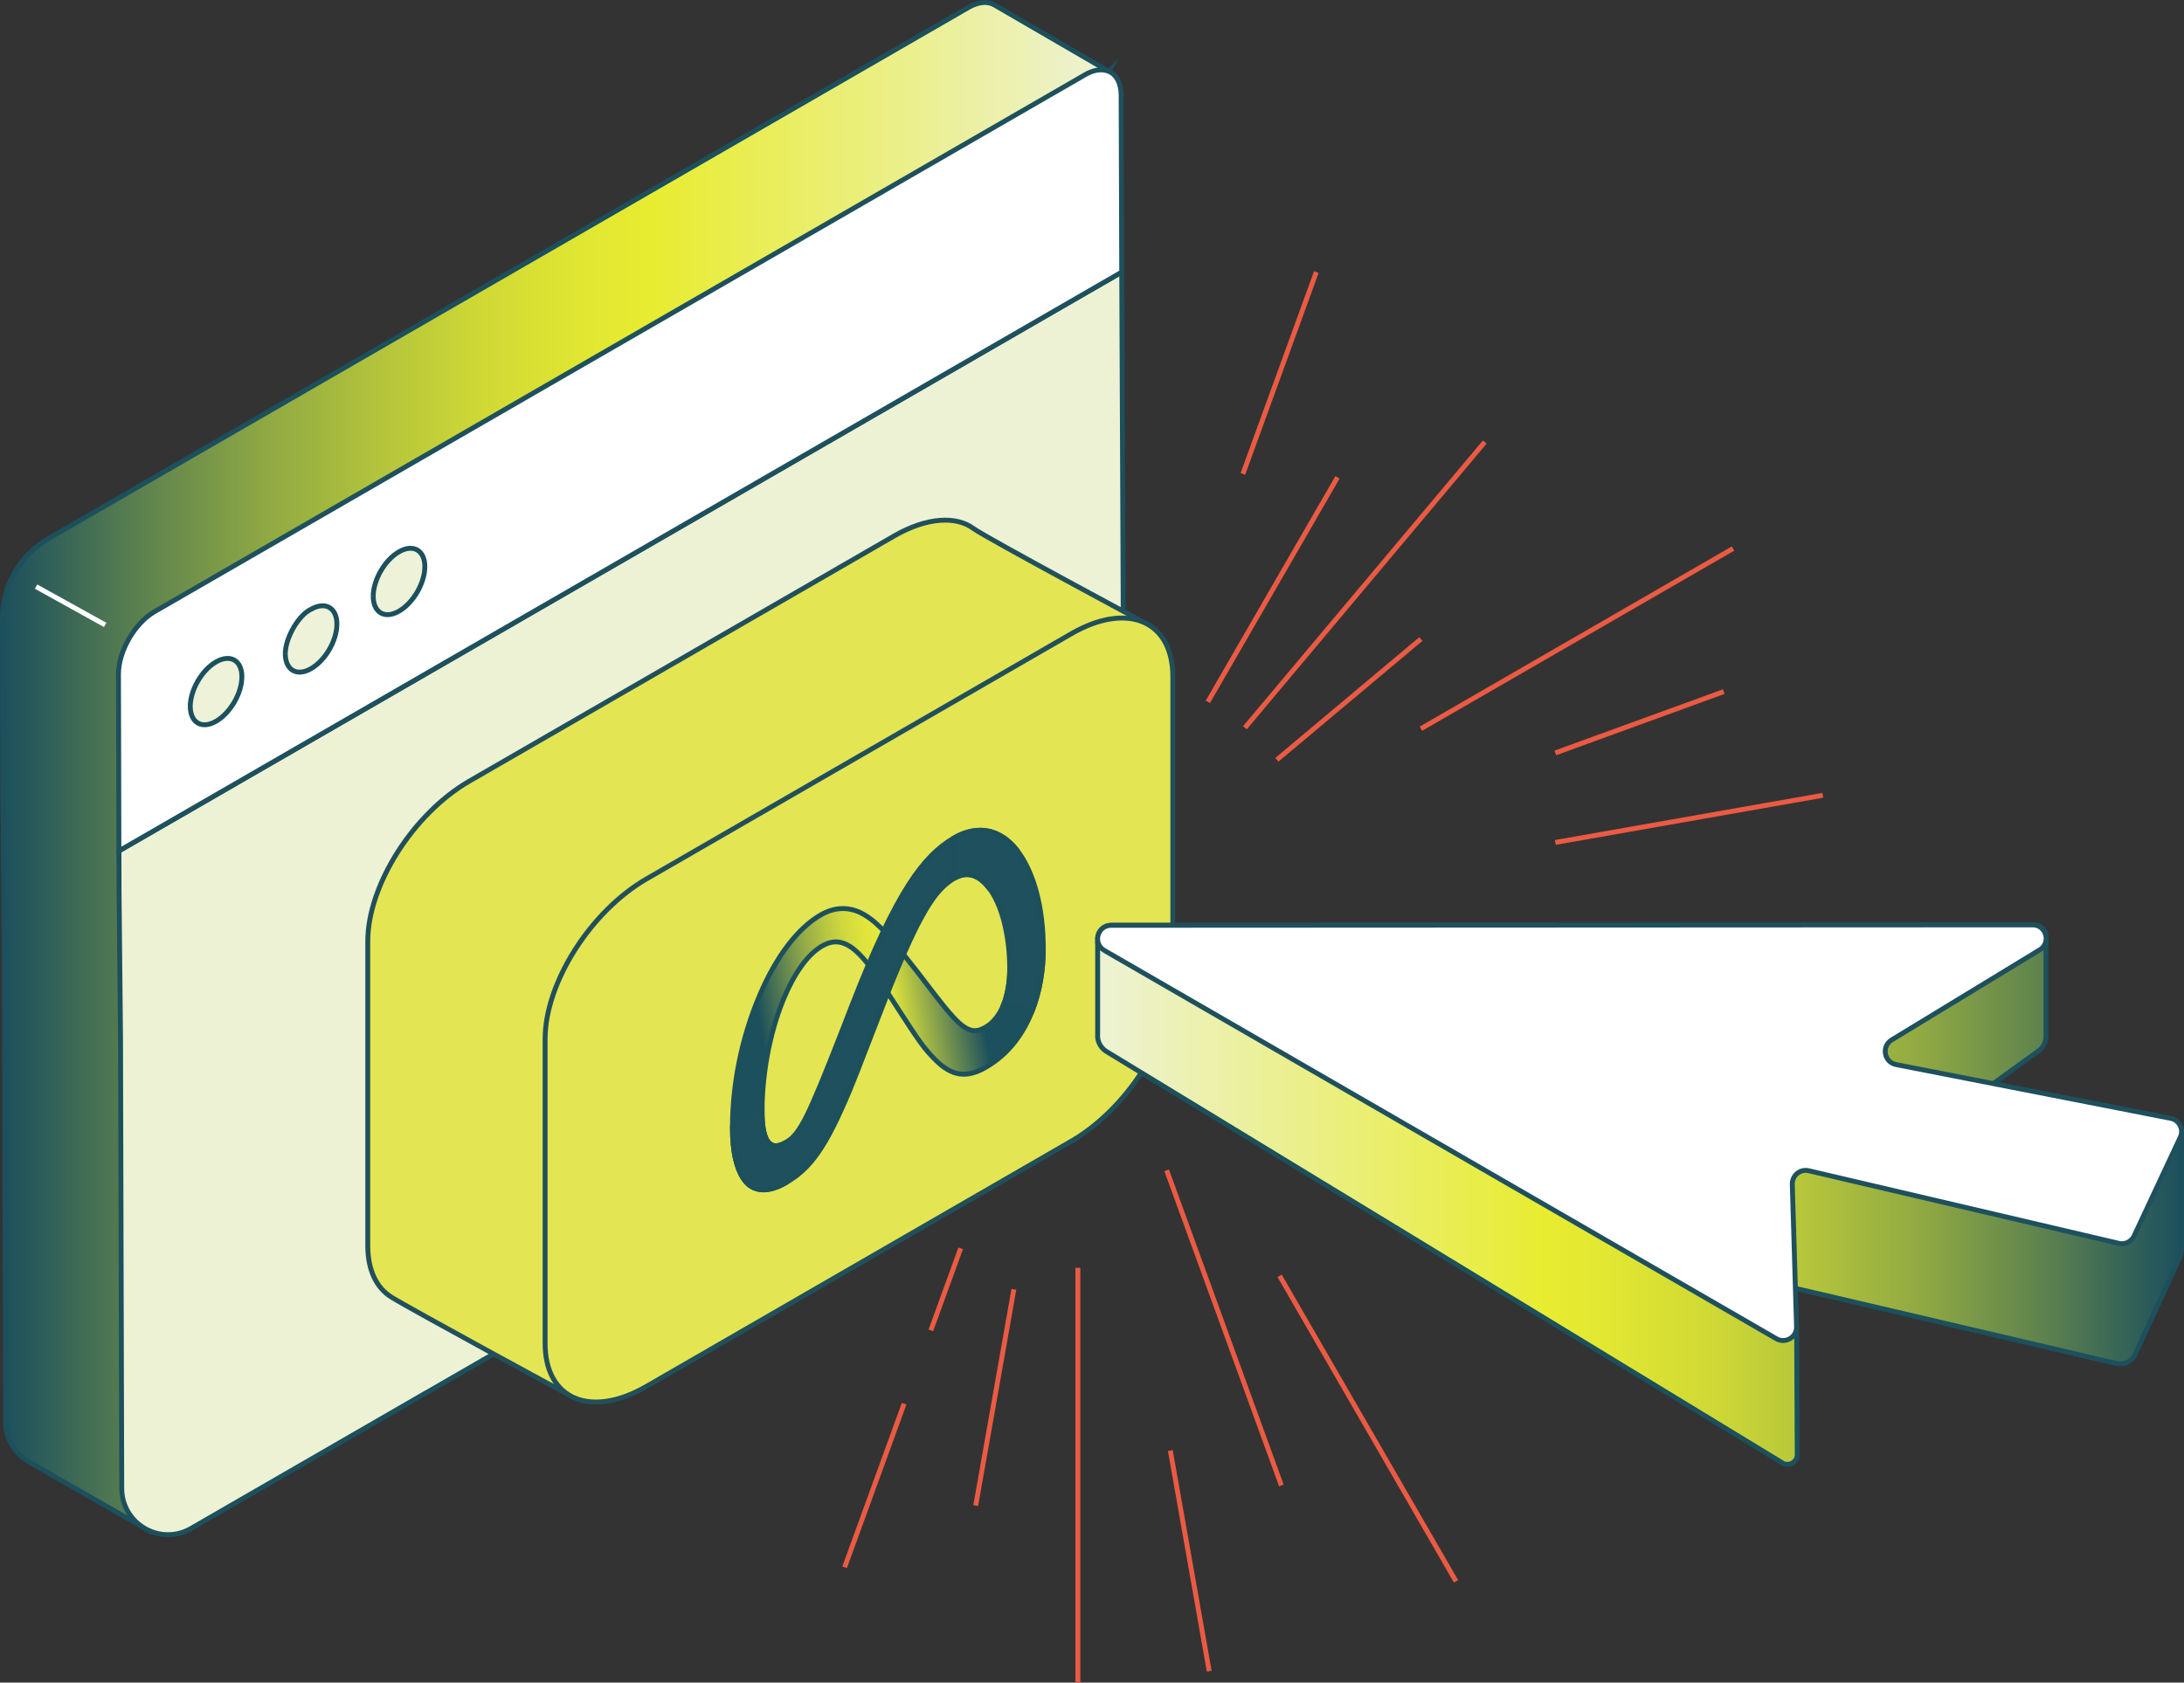
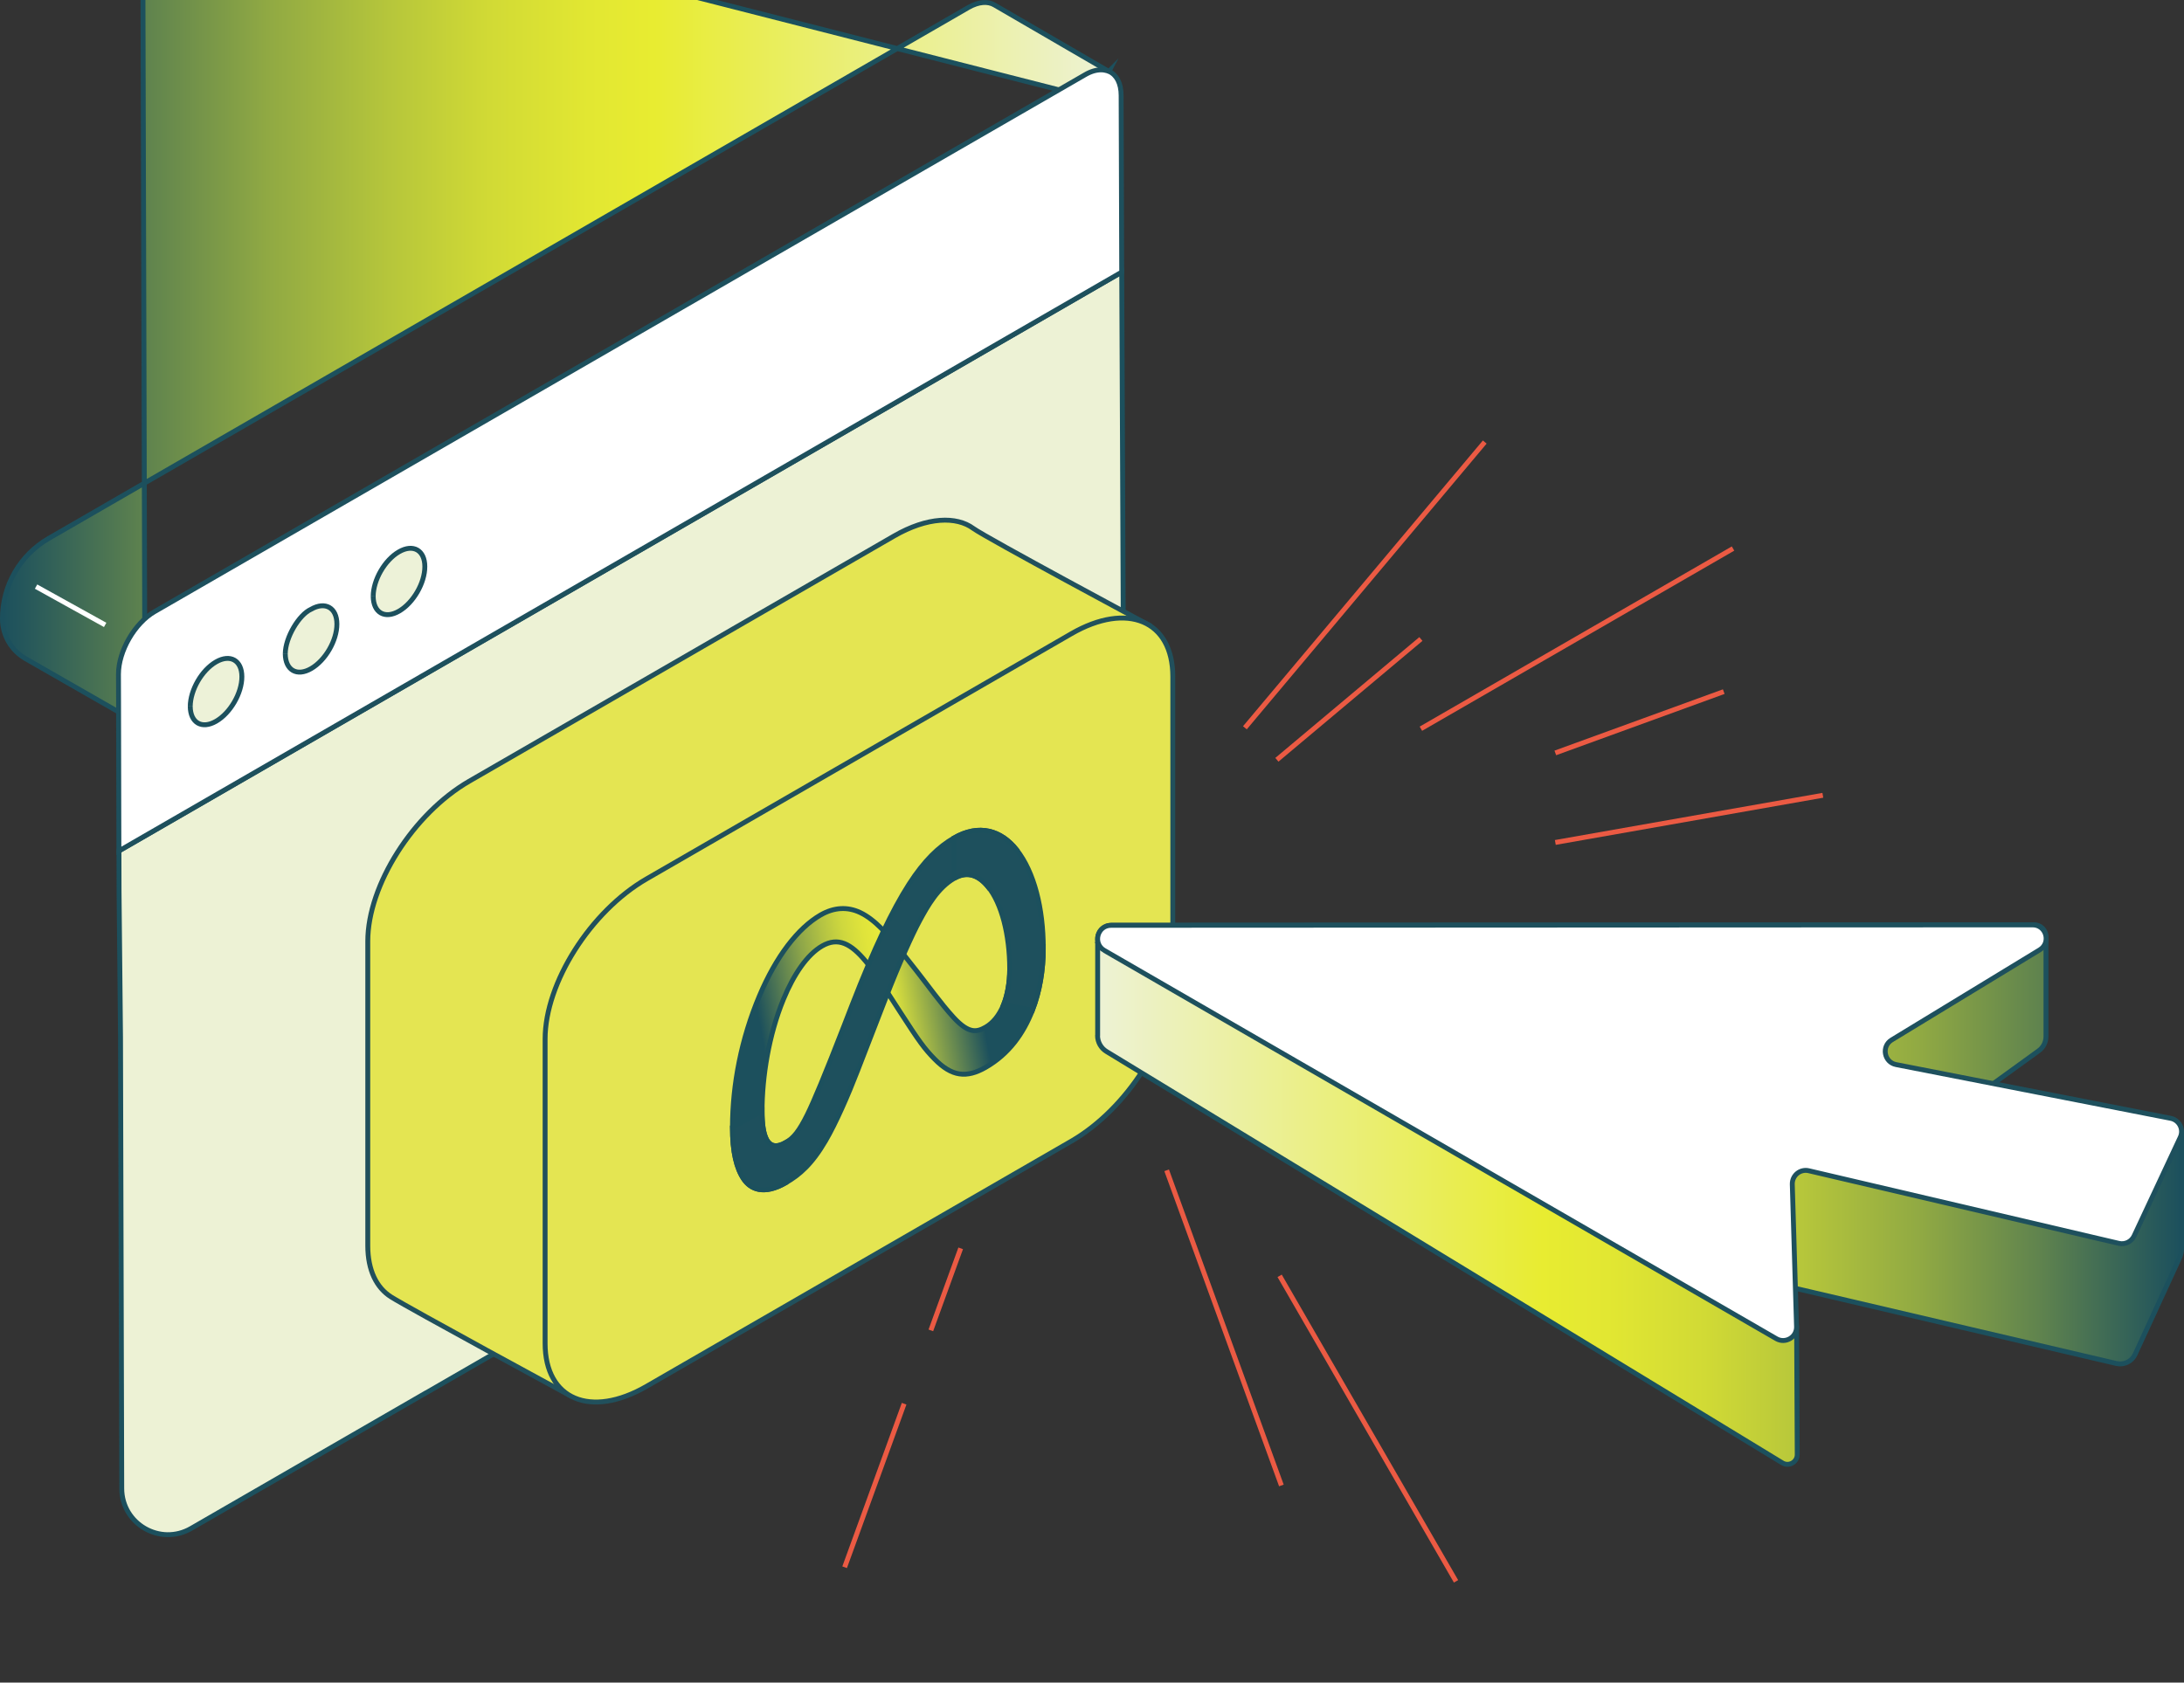
<svg xmlns="http://www.w3.org/2000/svg" xmlns:xlink="http://www.w3.org/1999/xlink" id="Layer_2" data-name="Layer 2" viewBox="0 0 446.33 343.95">
  <rect x="0" y="0" width="446.33" height="343.95" fill="#333333" stroke="none" />
  <defs>
    <style> .cls-1 { fill: url(#linear-gradient-3); stroke-linecap: round; stroke-linejoin: round; } .cls-1, .cls-2, .cls-3, .cls-4, .cls-5, .cls-6 { stroke: #1c505d; } .cls-2 { fill: url(#linear-gradient-2); } .cls-2, .cls-7, .cls-8, .cls-3, .cls-4, .cls-5, .cls-9, .cls-10, .cls-6 { stroke-miterlimit: 10; } .cls-7 { fill: #e4e552; stroke: #21505c; } .cls-8 { fill: #fff; stroke: #1e505d; } .cls-3 { fill: #edf2d8; } .cls-4 { fill: #edf2d5; } .cls-5 { fill: #1e505d; } .cls-9 { stroke: #eb5a43; } .cls-9, .cls-10 { fill: none; } .cls-10 { stroke: #fff; } .cls-11 { isolation: isolate; } .cls-6 { fill: url(#linear-gradient); } </style>
    <linearGradient id="linear-gradient" x1="-9516.53" y1="156.63" x2="-9742.64" y2="156.63" gradientTransform="translate(9743.14)" gradientUnits="userSpaceOnUse">
      <stop offset="0" stop-color="#edf2d5" />
      <stop offset=".41" stop-color="#e8ec31" />
      <stop offset=".47" stop-color="#e2e732" />
      <stop offset=".56" stop-color="#d1da35" />
      <stop offset=".65" stop-color="#b6c63b" />
      <stop offset=".76" stop-color="#90a943" />
      <stop offset=".87" stop-color="#5f834e" />
      <stop offset=".98" stop-color="#25575b" />
      <stop offset="1" stop-color="#1c505d" />
    </linearGradient>
    <linearGradient id="linear-gradient-2" x1="8339.97" y1="205.44" x2="8408.37" y2="217.5" gradientTransform="translate(8555.23) rotate(-180) scale(1 -1)" gradientUnits="userSpaceOnUse">
      <stop offset=".21" stop-color="#1c505d" />
      <stop offset=".47" stop-color="#e6e93b" />
      <stop offset=".51" stop-color="#e0e43b" />
      <stop offset=".57" stop-color="#cfd83e" />
      <stop offset=".63" stop-color="#b4c343" />
      <stop offset=".7" stop-color="#8ea649" />
      <stop offset=".77" stop-color="#5d8151" />
      <stop offset=".85" stop-color="#23555b" />
      <stop offset=".86" stop-color="#1c505d" />
    </linearGradient>
    <linearGradient id="linear-gradient-3" x1="224.3" y1="244.19" x2="445.83" y2="244.19" gradientTransform="matrix(1,0,0,1,0,0)" xlink:href="#linear-gradient" />
  </defs>
  <g id="Layer_1-2" data-name="Layer 1">
    <g>
      <g>
-         <path class="cls-6" d="m226.61,14.6l-23.39-13.59c-1.34-.79-3.22-.67-5.28.5L9.95,110.06c-5.86,3.39-9.47,9.65-9.45,16.42l.07,33.68.32,38.11.26,92.37c0,3.36,1.8,6.46,4.7,8.15l24.43,13.99-.49-178.08L223.68,20.22l2.94-5.63Z" />
+         <path class="cls-6" d="m226.61,14.6l-23.39-13.59c-1.34-.79-3.22-.67-5.28.5L9.95,110.06c-5.86,3.39-9.47,9.65-9.45,16.42c0,3.36,1.8,6.46,4.7,8.15l24.43,13.99-.49-178.08L223.68,20.22l2.94-5.63Z" />
        <path class="cls-4" d="m86.82,284.87l135.63-78.31c4.09-2.36,7.39-8.11,7.39-12.8l-.6-138.14L31.92,169.55l-7.61,4.39.02,8.28.3,29.82.25,92.23c.02,7.27,7.89,11.8,14.18,8.16l47.75-27.57Z" />
        <path class="cls-8" d="m24.21,137.82l.02,5.78.05,22.4.02,7.94,7.61-4.39L229.24,55.62l-.12-36.09c0-2.51-.94-4.22-2.43-4.91-.02,0-.05-.02-.07-.02-.22-.1-.47-.17-.72-.22-.27-.07-.57-.1-.87-.1-1.02,0-2.13.32-3.32,1.02L31.6,125.02c-4.09,2.36-7.39,8.09-7.39,12.8Z" />
        <g class="cls-11">
          <path class="cls-3" d="m76.27,121.91c.03,3.34,2.38,4.7,5.29,3.01,2.91-1.68,5.27-5.76,5.26-9.1,0-3.35-2.38-4.7-5.29-3.02-2.91,1.68-5.25,5.75-5.26,9.1" />
        </g>
        <g class="cls-11">
          <path class="cls-3" d="m58.3,133.66c.03,3.34,2.38,4.7,5.29,3.01,2.91-1.68,5.27-5.76,5.26-9.1,0-3.35-2.38-4.7-5.29-3.02-2.44,1.09-5.25,5.75-5.26,9.1" />
        </g>
        <g class="cls-11">
          <path class="cls-3" d="m38.88,144.42c.03,3.34,2.38,4.7,5.29,3.01,2.91-1.68,5.27-5.76,5.26-9.1,0-3.35-2.38-4.7-5.29-3.02-2.91,1.68-5.25,5.75-5.26,9.1" />
        </g>
        <line class="cls-10" x1="21.49" y1="127.74" x2="7.37" y2="119.91" />
      </g>
      <g>
        <path class="cls-7" d="m199.46,222l-83.02,63.25s-32.71-17.74-36.52-20.14c-2.97-1.87-4.76-5.45-4.76-10.47v-62.23c0-11.46,9.29-26.11,20.75-32.73l86.78-50.1c6.87-3.97,12.8-4.07,16.19-1.58,2.58,1.9,35.97,19.8,35.97,19.8l-14.64,61.47c0,11.46-9.29,26.11-20.75,32.73Z" />
        <path class="cls-7" d="m218.93,233.28l-86.78,50.1c-11.46,6.62-20.75,2.69-20.75-8.77v-62.23c0-11.46,9.29-26.11,20.75-32.73l86.78-50.1c11.46-6.62,20.75-2.69,20.75,8.77v62.23c0,11.46-9.29,26.11-20.75,32.73Z" />
        <g>
          <path class="cls-2" d="m206.35,198.1c0,2.91-.53,5.45-1.23,7.21-.91,2.3-2.27,3.84-3.66,4.64-1.79,1.03-3.43,1.45-6.58-1.97-2.53-2.74-5.51-6.91-7.51-9.44l-3.39-4.3c-2.36-2.98-5.09-6.24-8.21-7.71-2.55-1.2-5.31-1.09-8.08.51-4.65,2.69-9.09,8.48-12.48,16.51-3.71,8.79-5.52,18.21-5.52,26.85,0,5.14.84,8.43,2.28,10.58,1.39,2.08,4.09,3.4,8.64.78v-8.22c-3.89,2.25-4.87-1.49-4.87-6.4,0-7,1.36-15.56,4.36-22.85,2.13-5.17,4.88-9.17,7.92-10.92,3.28-1.89,5.92-.45,8.89,3.13,1.58,1.9,3.2,4.39,5.01,7.21l2,3.1c4.02,6.24,5.04,7.59,7.05,9.65,3.52,3.6,6.53,3.99,10.49,1.71,4.7-2.71,7.67-6.87,9.51-11.61,1.5-3.87,2.24-8.23,2.24-12.71l-6.86,4.26Z" />
          <path class="cls-5" d="m207.8,173.76c-3.15-4-7.69-5.45-12.89-2.44-3.02,1.74-6.01,4.54-9.14,9.42-3.42,5.33-7.07,12.96-11.63,24.69l-1.63,4.21c-3.94,10.15-6.18,15.5-7.5,18.17-1.69,3.43-2.87,4.84-4.41,5.73-3.89,2.25-4.87-1.49-4.87-6.4l-6.05,3.27c0,5.14.84,8.43,2.28,10.58,1.39,2.08,4.09,3.4,8.64.78,2.83-1.63,5.33-3.82,8.1-8.55,2.13-3.64,4.62-9.35,6.53-14.3l5.7-14.71c2.86-7.38,5.48-13.17,7-15.98,1.63-3.02,3.73-6.75,7.08-8.68,2.71-1.56,5.01-.61,6.94,1.77l5.84-7.54Z" />
          <path class="cls-5" d="m195.02,179.53c2.71-1.56,5.01-.61,6.94,1.77,2.72,3.36,4.39,9.75,4.39,16.8,0,2.91-.53,5.45-1.23,7.21l5.85,1.25c1.5-3.87,2.24-8.23,2.24-12.71,0-8.15-1.86-15.57-5.41-20.09-3.15-4-7.69-5.45-12.89-2.44l.11,8.22Z" />
        </g>
      </g>
      <line class="cls-9" x1="190.23" y1="271.95" x2="196.33" y2="255.18" />
-       <line class="cls-9" x1="199.4" y1="307.77" x2="207.2" y2="263.56" />
-       <line class="cls-9" x1="220.28" y1="343.95" x2="220.28" y2="259.17" />
-       <line class="cls-9" x1="247.12" y1="341.61" x2="239.17" y2="296.51" />
      <line class="cls-9" x1="261.87" y1="303.65" x2="238.42" y2="239.23" />
      <line class="cls-9" x1="297.56" y1="323.25" x2="261.51" y2="260.8" />
      <line class="cls-9" x1="372.52" y1="162.57" x2="317.85" y2="172.21" />
      <line class="cls-9" x1="352.27" y1="141.38" x2="317.85" y2="153.91" />
      <line class="cls-9" x1="354.17" y1="112.13" x2="290.38" y2="148.96" />
      <line class="cls-9" x1="290.38" y1="130.62" x2="260.95" y2="155.31" />
      <line class="cls-9" x1="303.43" y1="90.36" x2="254.41" y2="148.77" />
-       <line class="cls-9" x1="273.34" y1="97.57" x2="246.84" y2="143.47" />
-       <line class="cls-9" x1="269.01" y1="55.62" x2="254" y2="96.88" />
      <line class="cls-9" x1="172.61" y1="320.37" x2="184.77" y2="286.94" />
      <path class="cls-1" d="m224.3,211.68c0,1.34.7,2.58,1.84,3.27l138.15,84.11c1.34.77,3.01-.2,3-1.74l-.13-26.14-.98-8,66.34,15.54c1.55.36,3.15-.42,3.82-1.87l9.07-19.7c.28-.62.43-1.29.43-1.97v-23.65l-65.3,9.39,36.1-26.13c.93-.67,1.48-1.75,1.48-2.9v-20.44c0-1.33-1.08-2.41-2.42-2.41l-188.58.1c-1.55,0-2.8,1.26-2.8,2.81v19.72Z" />
      <path class="cls-8" d="m225.68,194.28l137.34,79.37c1.87,1.08,4.2-.31,4.13-2.47l-.87-29.1c-.05-1.81,1.62-3.18,3.38-2.76l63.35,14.84c1.27.3,2.57-.34,3.12-1.51l9.44-20.18c.76-1.62-.21-3.52-1.97-3.87l-56.1-10.98c-2.47-.48-3.05-3.75-.9-5.05l30.23-18.4c2.38-1.45,1.35-5.11-1.43-5.11l-188.33.09c-2.82,0-3.81,3.73-1.38,5.14Z" />
    </g>
  </g>
</svg>